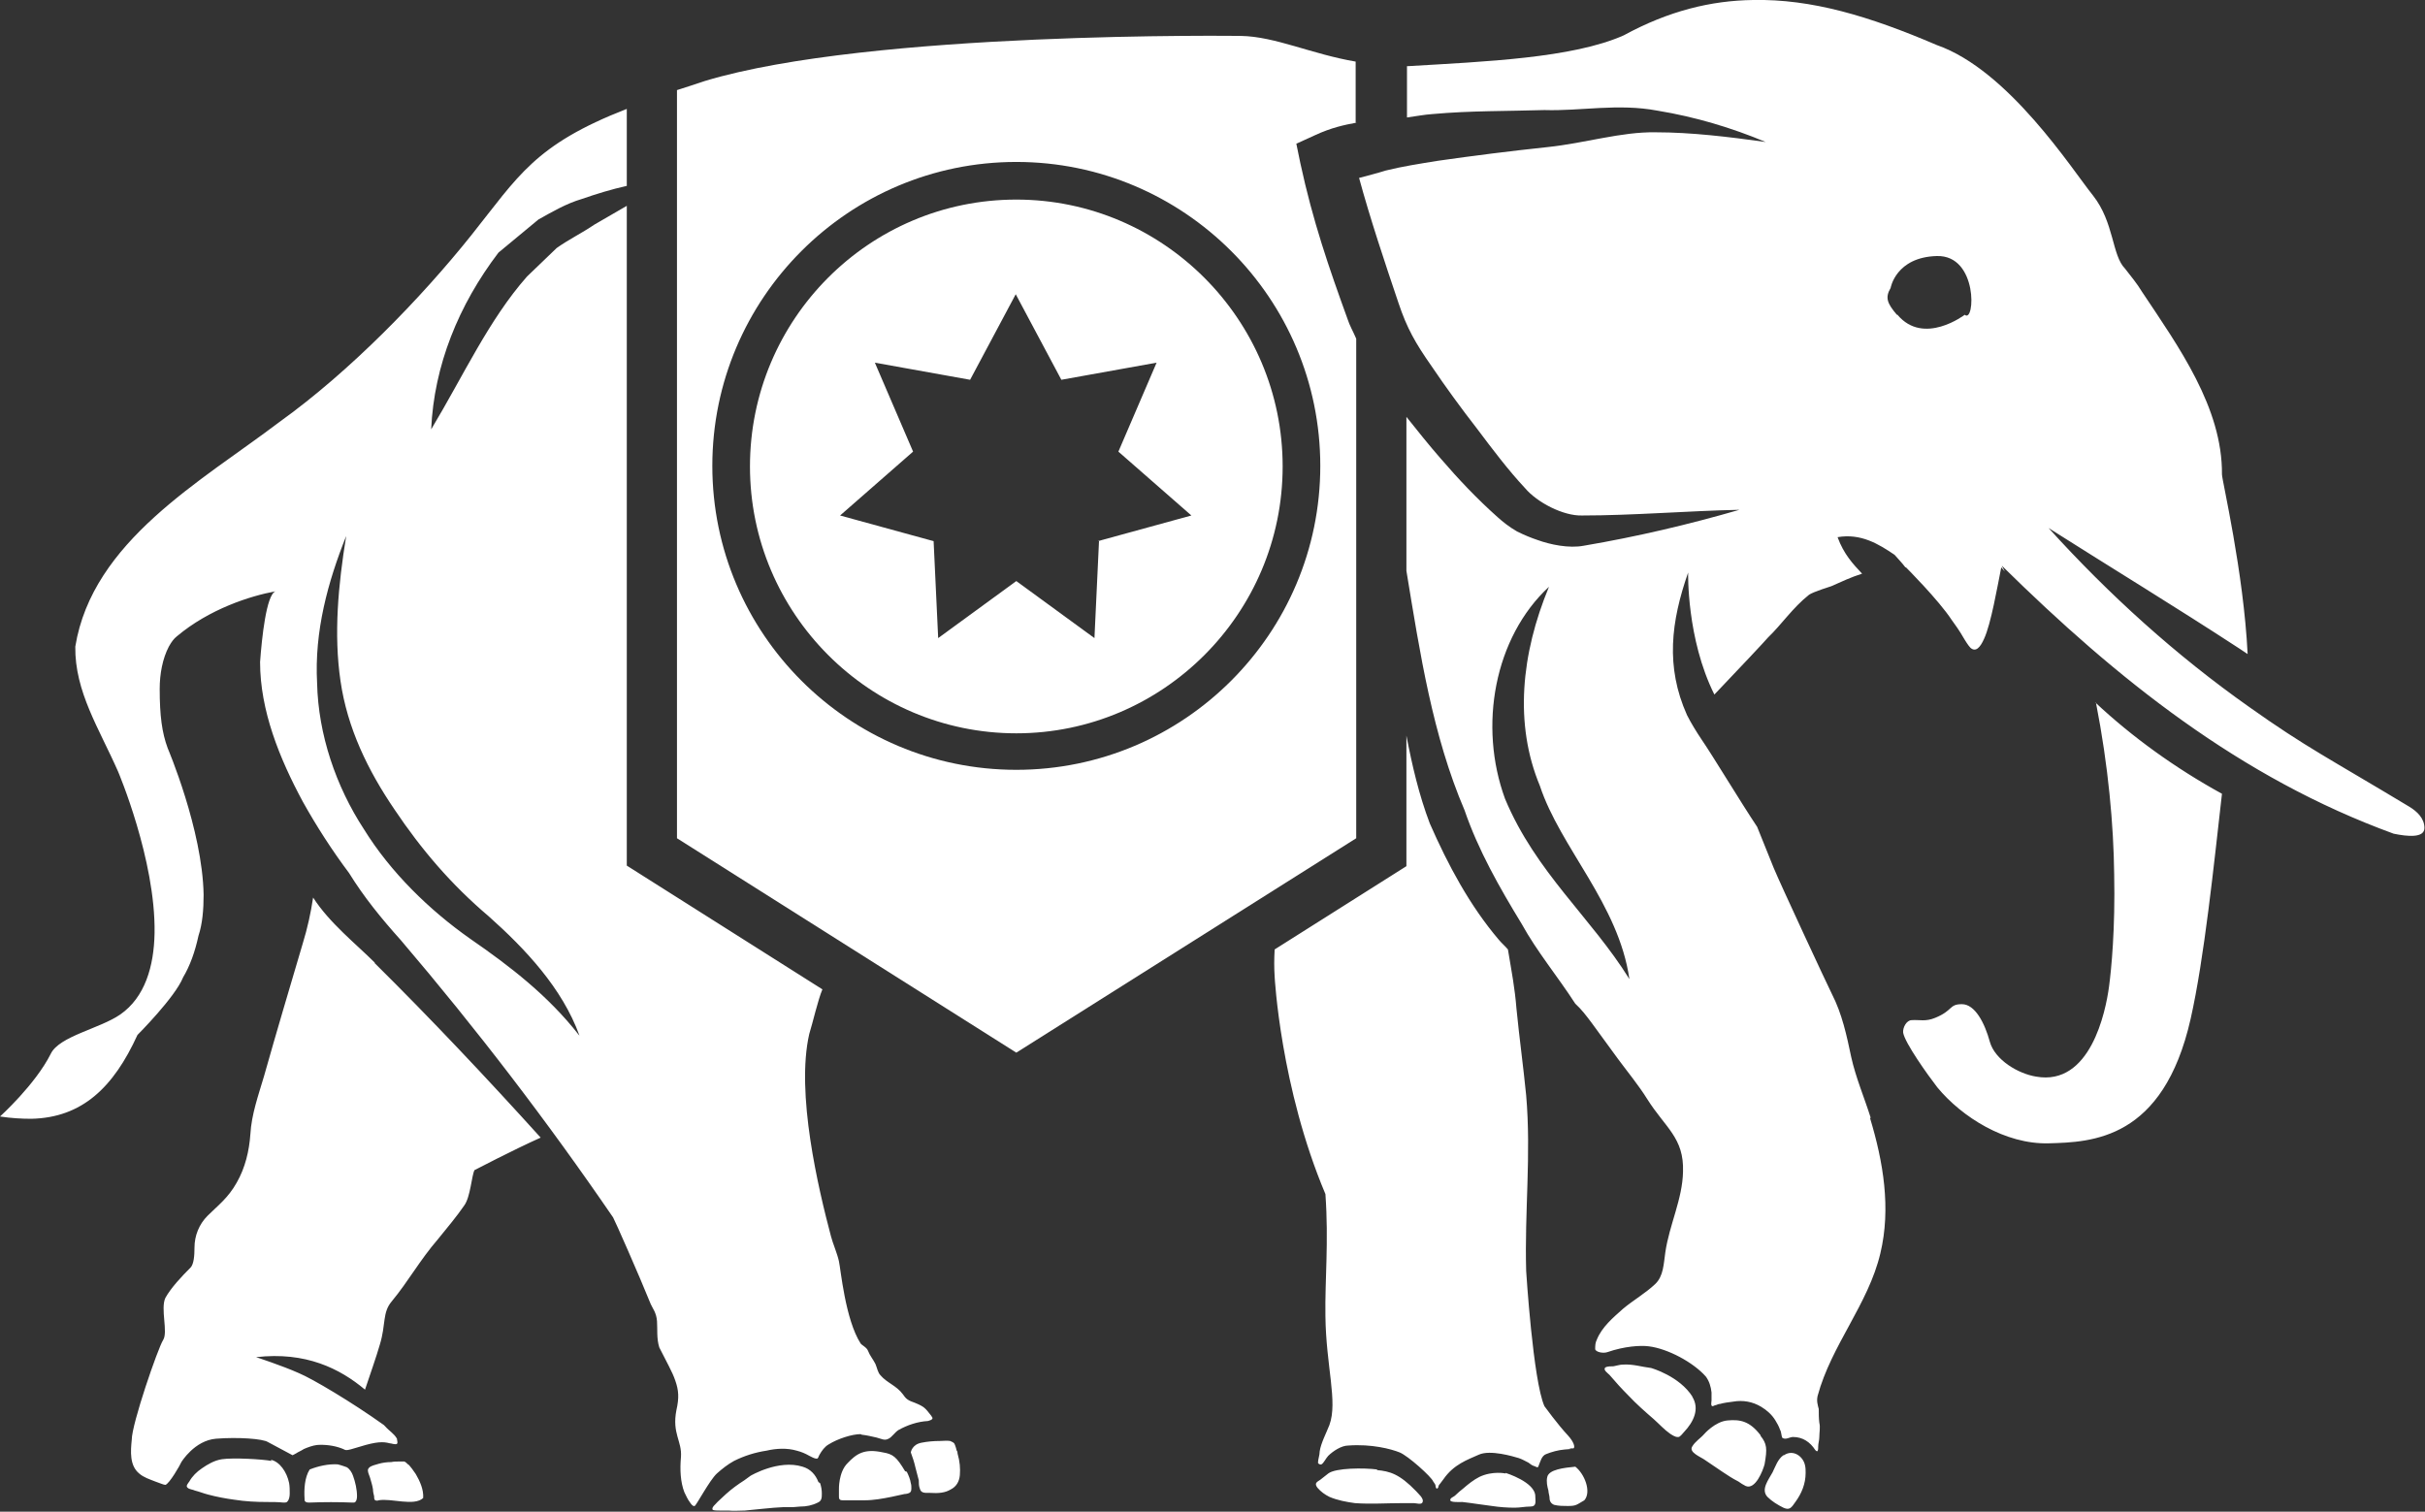
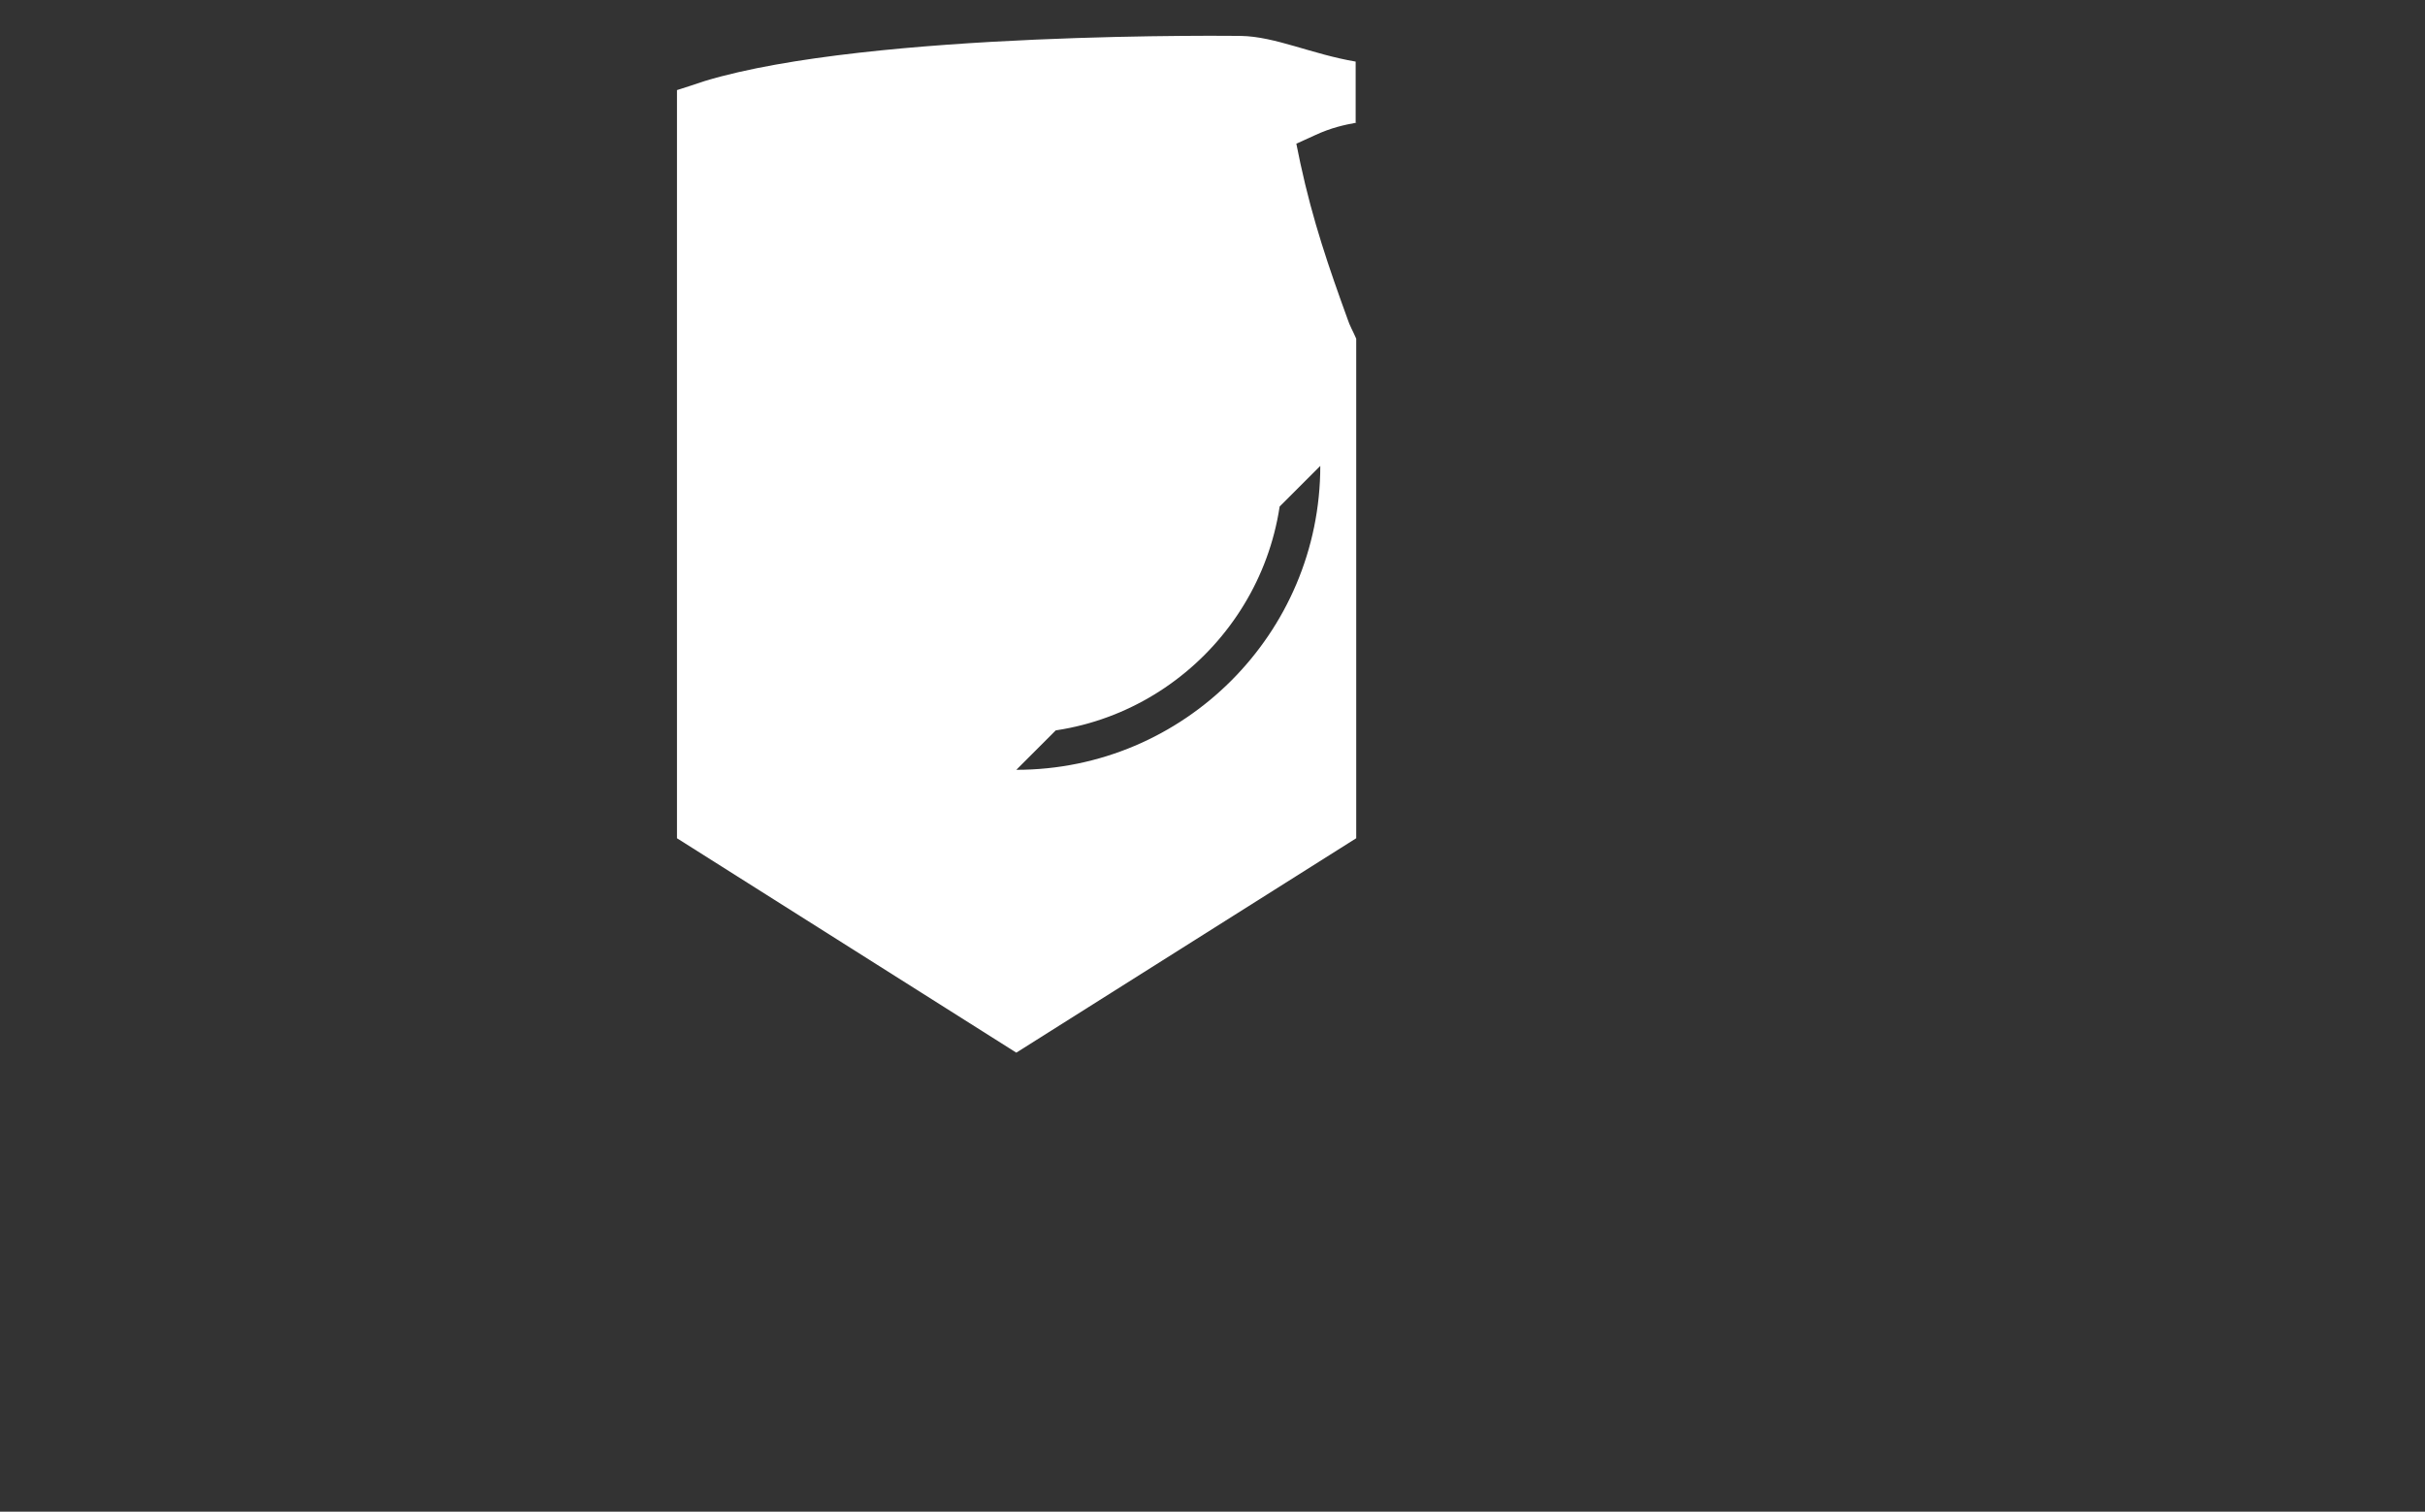
<svg xmlns="http://www.w3.org/2000/svg" id="Ebene_2" data-name="Ebene 2" viewBox="0 0 42.52 26.51">
  <rect x="0" y="0" width="42.52" height="26.51" fill="#333333" stroke="none" />
  <defs>
    <style>
      .cls-1 {
        fill: #fff;
        stroke-width: 0px;
      }
    </style>
  </defs>
  <g id="Artwork">
    <g id="Hamburg">
-       <path id="Hamburg-2" data-name="Hamburg" class="cls-1" d="M17.82,3.5c-2.58,0-4.67,2.1-4.67,4.68s2.1,4.68,4.67,4.68,4.67-2.1,4.67-4.68-2.1-4.68-4.67-4.68ZM19.27,9.49l-.08,1.7-1.37-1-1.37,1-.08-1.7-1.64-.45,1.28-1.12-.67-1.56,1.67.3.8-1.5.8,1.5,1.67-.3-.67,1.56,1.28,1.12-1.64.45ZM23.77,2.15v-1.07c-.77-.13-1.41-.44-2.01-.45,0,0-6.49-.09-9.4.79-.18.06-.33.11-.49.16v13.12l5.95,3.76,5.96-3.76V5.94c-.05-.12-.12-.24-.15-.34-.33-.91-.61-1.72-.83-2.74l-.07-.34.33-.15c.28-.13.51-.18.73-.22ZM23.15,8.17c0,2.94-2.39,5.33-5.33,5.33s-5.33-2.39-5.33-5.33,2.39-5.33,5.33-5.33,5.33,2.39,5.33,5.33Z" />
-       <path id="Elephant" class="cls-1" d="M14.38,26.01c.02.06.03.12.03.18,0,.07,0,.13-.07.16-.1.05-.2.07-.31.07-.04,0-.08.01-.12.01-.06,0-.11,0-.17,0-.23.01-.45.04-.68.06-.1,0-.19.01-.29,0-.05,0-.1,0-.15,0-.03,0-.09,0-.12-.01-.04-.04.06-.11.08-.14.05-.05.1-.09.15-.14.1-.09.21-.17.32-.24.04-.03.07-.05.11-.08,0,0,.49-.29.91-.16.14.04.23.14.28.27ZM16.77,25.42s-.02-.08-.04-.11c-.02-.02-.05-.03-.07-.04-.06-.01-.12,0-.18,0-.11,0-.22.01-.32.03-.17.03-.19.17-.19.17.03.08.06.17.08.26.02.07.04.15.06.23,0,.05,0,.1.02.15.02.08.1.07.17.07.16.01.27,0,.37-.06.1-.05.15-.14.16-.25.01-.12,0-.24-.04-.38,0-.03-.01-.05-.02-.06ZM6.58,16.89c-.34-.34-.8-.7-1.09-1.15-.04.27-.1.54-.18.8-.23.78-.46,1.55-.68,2.33-.1.34-.22.67-.24,1.02-.02.29-.09.59-.24.85-.15.27-.34.41-.51.58-.15.15-.23.35-.23.56,0,.13-.01.29-.07.35-.15.15-.34.35-.44.53-.09.19.05.6-.04.74-.09.14-.55,1.47-.55,1.75-.02.2-.04.45.13.59.08.07.18.1.28.14.06.02.15.06.18.06.07-.02.26-.35.28-.4,0,0,.23-.38.61-.41.38-.03.82,0,.91.06,0,0,.26.14.43.23,0,0,.08-.04.09-.05.04-.02.08-.04.11-.06.07-.03.15-.06.23-.07.14-.01.3.01.43.06.09.03.03.06.32-.03.29-.09.41-.09.52-.06.03,0,.1.03.13.01.02-.02,0-.06,0-.09-.05-.09-.13-.13-.21-.22,0,0-.01-.01-.02-.02-.56-.4-1.25-.81-1.49-.91-.29-.13-.75-.28-.75-.28.87-.1,1.47.2,1.91.57.08-.24.2-.58.26-.79.11-.36.04-.56.21-.76.29-.35.49-.72.81-1.09.17-.21.33-.4.46-.59.11-.15.13-.53.18-.62,0,0,.67-.35,1.16-.57-.95-1.05-1.92-2.08-2.92-3.07ZM15.87,25.8c-.15-.25-.21-.3-.39-.33-.32-.07-.46.02-.62.19-.16.16-.15.46-.15.46,0,.04,0,.08,0,.12,0,.02,0,.04.01.05.01.02.04.02.08.02.04,0,.08,0,.12,0,.08,0,.16,0,.24,0,.16,0,.32-.03.47-.06.08-.02.15-.03.23-.05.03,0,.08-.01.1-.03.02-.02.02-.05.02-.07,0-.03,0-.06-.01-.09-.01-.07-.04-.14-.07-.2ZM6.08,25.73s-.11-.04-.16-.05c-.16-.01-.34.03-.49.09-.09.14-.1.35-.09.51,0,.02,0,.04.01.05.02.02.05.02.08.02.25-.01.5-.01.74,0,.01,0,.03,0,.04,0,.04-.01.05-.07.05-.11,0-.12-.03-.25-.07-.36-.02-.06-.06-.12-.11-.15ZM7.16,25.69s-.04-.05-.07-.06c-.03,0-.06,0-.09,0-.05,0-.09,0-.14.01-.07,0-.15.01-.22.03-.06.02-.13.03-.17.07-.01.01-.02.03-.02.04,0,.05.03.1.04.14.02.07.04.13.05.2,0,.04.01.08.02.12,0,.02,0,.05.01.06.01.02.05.02.07.01.22-.04.62.11.78-.04.01-.15-.06-.3-.13-.42-.04-.06-.09-.13-.14-.18ZM4.76,25.62c-.15-.03-.67-.06-.87-.03-.13.02-.25.09-.35.16-.09.06-.17.14-.22.23-.02.03-.07.08-.03.11.03.03.09.03.13.05.08.02.15.05.23.07.15.04.31.07.46.09.19.03.38.04.57.04.1,0,.19,0,.29.01.03,0,.06,0,.07-.02.03-.03.04-.09.04-.14,0-.06,0-.12-.01-.18-.04-.2-.17-.38-.32-.41ZM24.15,25.77c-.23-.03-.73-.03-.86.07-.05.04-.09.07-.14.11-.06.04-.11.06-.05.14.06.07.13.12.21.16,0,0,0,0,0,0,.14.06.3.09.45.11.28.02.55,0,.83,0,.07,0,.13,0,.2,0,.04,0,.13.03.15-.01.04-.07-.08-.16-.11-.2-.29-.3-.46-.35-.69-.37ZM15.09,25.15c-.15,0-.4.08-.56.18-.07.04-.12.11-.16.18-.02.03-.02.07-.05.07-.04,0-.09-.03-.13-.05-.07-.04-.14-.07-.22-.09-.17-.05-.36-.04-.53,0-.2.03-.39.09-.57.18-.11.06-.21.14-.3.22-.13.12-.36.56-.39.57-.03.01-.06-.03-.08-.06-.04-.05-.07-.12-.1-.18-.07-.18-.08-.4-.06-.62.02-.28-.16-.41-.08-.82.05-.22.04-.35-.02-.52-.05-.15-.15-.32-.28-.58-.05-.16-.03-.32-.04-.46-.01-.15-.08-.23-.11-.3-.21-.52-.63-1.47-.66-1.52,0,0,0,0,0,0-1.15-1.68-2.39-3.3-3.72-4.86-.35-.39-.65-.76-.91-1.18-.3-.4-.57-.82-.81-1.25-.41-.76-.75-1.6-.75-2.45.03-.42.11-1.18.27-1.24-.44.08-1.16.31-1.73.79-.05.04-.09.09-.14.18-.11.21-.16.48-.16.74,0,.47.04.77.14,1.04,0,0,.61,1.43.63,2.57,0,.26-.02.51-.09.72-.06.28-.15.53-.27.73-.14.35-.8,1.01-.8,1.01-.42.92-.97,1.45-1.86,1.47-.17,0-.35-.01-.55-.04,0,0,.62-.56.89-1.1.15-.31.86-.44,1.22-.69.43-.3.59-.84.6-1.43.02-1.28-.64-2.83-.64-2.83-.33-.75-.76-1.4-.75-2.19.3-1.85,2.21-2.9,3.58-3.94,1.24-.89,2.48-2.17,3.36-3.27.83-1.04,1.11-1.59,2.73-2.22v1.35c-.27.06-.53.14-.79.23-.27.08-.51.22-.76.36l-.7.58c-.7.92-1.13,1.98-1.18,3.1.57-.95,1.01-1.92,1.68-2.68l.52-.5c.21-.15.44-.26.66-.41l.57-.33v11.57l3.43,2.17c-.08.19-.17.59-.23.78-.24,1.04.16,2.72.38,3.55.03.12.11.3.14.44.03.13.11,1.02.38,1.44.02.03.11.07.13.13.03.08.09.15.13.23.03.07.04.15.09.2.11.13.28.18.39.33.02.03.05.07.08.09.04.03.08.04.13.06.17.07.18.09.29.23,0,.01.02.02.02.04,0,.03-.05.04-.08.05-.18.01-.36.07-.52.16-.06.04-.12.13-.17.15-.07.04-.13,0-.21-.02-.09-.02-.17-.04-.26-.05ZM10.16,18.16c-.3-.83-.95-1.52-1.59-2.09-.66-.56-1.18-1.17-1.65-1.87-.47-.69-.83-1.43-.95-2.26-.12-.82-.04-1.68.1-2.54-.32.8-.56,1.67-.51,2.58.02.9.33,1.81.82,2.56.47.76,1.15,1.42,1.86,1.92.71.49,1.37,1,1.91,1.69ZM32.79,19.61c.23.76.37,1.58.18,2.37-.21.89-.86,1.61-1.1,2.5-.02.09,0,.15.02.23,0,.08,0,.16.01.24.02.08,0,.17,0,.25,0,.06-.02.11-.02.17,0,.03,0,.08-.02.08-.01,0-.02-.01-.03-.02-.09-.14-.22-.23-.39-.23-.06,0-.12.05-.18.02-.01,0-.02-.03-.02-.04-.01-.04-.01-.08-.03-.11-.02-.06-.05-.11-.08-.16-.06-.1-.15-.18-.25-.24-.15-.09-.32-.12-.49-.09-.08.01-.16.02-.23.04-.02,0-.05.01-.07.02-.02,0-.05.02-.06.02-.04,0-.02-.08-.02-.1,0-.05,0-.09,0-.14-.01-.1-.04-.2-.1-.28-.22-.25-.67-.49-1-.53-.15-.02-.43,0-.72.1-.08.03-.21,0-.22-.05,0-.06,0-.11.03-.17.09-.22.28-.38.46-.54.18-.15.39-.27.56-.43.15-.14.15-.36.18-.56.07-.48.3-.93.31-1.41.02-.6-.31-.77-.63-1.28-.15-.24-.34-.47-.51-.7-.15-.21-.31-.42-.46-.63-.09-.12-.18-.24-.29-.34-.31-.48-.67-.91-.94-1.4-.39-.64-.76-1.29-1-1.99-.56-1.31-.78-2.74-1.02-4.2v-2.7c.2.25.39.49.6.73.31.36.63.7,1,1.03.09.08.2.17.34.25.12.06.24.11.36.15.22.08.55.15.81.1.94-.16,1.83-.37,2.73-.63-.93.02-1.87.1-2.76.1-.33.01-.79-.23-1-.48-.29-.31-.57-.68-.84-1.04-.28-.36-.55-.73-.8-1.1-.28-.4-.43-.66-.58-1.11-.24-.71-.5-1.49-.69-2.19.15-.04.31-.08.47-.13.28-.07.6-.12.91-.17.63-.09,1.26-.17,1.92-.24.67-.07,1.29-.27,1.9-.26.63,0,1.28.08,1.93.17-.6-.25-1.23-.44-1.9-.55-.69-.13-1.35.01-1.98-.01-.64.02-1.3.01-1.96.07-.15.01-.3.04-.45.06v-.9s.01,0,.02,0c1.34-.08,2.88-.14,3.78-.54C29.26.19,30,.01,30.74,0c1.02-.02,2.03.28,3.22.79,1.26.44,2.37,2.18,2.74,2.64.37.47.33,1.05.56,1.28.1.13.21.26.3.41.64.96,1.41,2.03,1.4,3.2,0,.1.38,1.71.45,3.15-.05-.03-.1-.07-.15-.1-1.15-.75-2.22-1.4-3.34-2.11,1.06,1.17,2.23,2.23,3.52,3.14,1,.71,1.4.9,2.81,1.75.13.08.26.2.26.37,0,.18-.3.15-.54.1-2.69-.98-4.85-2.71-6.87-4.7.01.03.04.07.05.1-.04-.05-.06-.07-.06-.07-.07.35-.18.99-.3,1.25-.07.16-.15.24-.24.16-.04-.04-.1-.14-.1-.14-.11-.19-.16-.25-.23-.35-.23-.35-.8-.92-.8-.92,0,0-.01,0-.01,0-.06-.08-.13-.15-.19-.22-.28-.19-.59-.38-1-.31.11.3.27.47.43.64-.19.06-.36.14-.54.22,0,0-.32.1-.39.15-.29.23-.48.52-.72.75h0c-.05.06-.51.55-.94,1-.49-.98-.46-2.14-.46-2.14-.3.86-.4,1.65-.02,2.5.07.14.17.3.25.42.2.29.68,1.09.98,1.54.1.24.19.48.29.72.12.29.93,2.03,1.02,2.21.18.35.26.73.34,1.11.08.36.23.71.34,1.06ZM33.27,5.52c.46.55,1.18,0,1.18,0,.18.16.24-1.05-.49-1.03-.72.02-.81.56-.81.56-.1.17-.06.27.11.47ZM28.57,17.17c-.19-1.32-1.21-2.3-1.57-3.39-.45-1.08-.33-2.31.16-3.49-.96.89-1.24,2.44-.77,3.72.54,1.29,1.51,2.08,2.18,3.16ZM31.27,25.52c-.1.07-.14.2-.19.3-.07.13-.21.3-.09.43.08.08.18.14.28.19.11.05.14,0,.21-.1.11-.15.18-.32.18-.51,0-.04,0-.09-.01-.13-.03-.16-.21-.29-.37-.18ZM29.68,24.5c-.23-.37-.73-.51-.73-.51-.17-.02-.31-.07-.49-.06-.06,0-.11.02-.17.03-.04,0-.11,0-.14.02-.05.04.04.1.07.13.11.13.22.25.33.36.14.15.3.29.45.42.09.08.18.18.28.25.03.02.09.06.13.06,0,0,.02,0,.02,0,.03,0,.08-.07.1-.09.16-.17.28-.4.14-.62ZM36.75,12.32c.22,1.12.31,2.16.32,3.01.02.96-.05,1.67-.09,1.97-.06.45-.33,1.75-1.28,1.58-.31-.05-.72-.29-.81-.61-.09-.33-.26-.66-.49-.66s-.15.11-.47.24c-.17.07-.27.03-.41.04-.09,0-.16.13-.15.22.03.18.43.74.6.96.43.52,1.19,1,1.95.98.76-.02,2.01-.06,2.49-2.18.24-1.06.41-2.72.55-3.95-.82-.45-1.58-1-2.22-1.6ZM30.87,25.17c-.19-.25-.36-.28-.58-.26s-.41.24-.41.24c-.06.07-.16.13-.21.22-.06.1.15.18.22.23.1.07.21.14.31.21.09.06.18.12.28.17.04.03.09.06.13.08.17.07.3-.27.33-.38.05-.28.04-.36-.07-.5ZM27.51,25.4s.06,0,.08,0c.03-.02.01-.11-.1-.23-.17-.18-.41-.51-.41-.51-.2-.45-.32-2.37-.32-2.37-.03-1.04.09-2.04,0-3.08-.05-.51-.12-1.01-.17-1.52-.03-.37-.08-.62-.15-1.04-.05-.06-.11-.11-.16-.17-.51-.6-.89-1.31-1.21-2.04-.19-.5-.31-1.02-.41-1.54v2.29l-2.31,1.46c-.01.17-.01.32,0,.48,0,0,.1,1.94.89,3.81.06.84-.01,1.5,0,2.14.01.88.22,1.5.07,1.91-.05.13-.15.32-.17.46,0,.07-.03.14-.03.2,0,.02.04.04.06.03.04-.02.08-.11.12-.15.08-.08.23-.18.35-.18.41-.03.75.06.9.12.15.06.56.43.59.51.01.02.04.05.04.07,0,.03.02.09.05.03,0-.02.01-.04.03-.06.02-.03.04-.05.06-.08.18-.26.42-.34.62-.43.2-.09.6.03.7.06.06.02.11.05.17.08.03.02.06.05.1.06.01,0,.04.02.05.02.02,0,.02,0,.03-.03.03-.07.05-.17.13-.2.1-.04.21-.07.32-.08.04,0,.08-.01.12-.01ZM27.63,25.72s0,0,0,0c-.21.02-.47.05-.5.18-.02.08,0,.17.02.24,0,.04.02.09.02.13,0,.06.03.1.08.12.08.02.16.02.24.02.15,0,.15-.02.29-.1,0,0,0,0,0,0,.13-.15,0-.47-.16-.59,0,0,0,0,0,0ZM26.4,25.84s-.23-.05-.46.06c-.1.05-.2.13-.28.2-.05.04-.1.08-.15.13-.02.02-.09.04-.08.08,0,.04.17.03.21.03.18.02.35.05.52.07.13.02.27.03.4.03.09,0,.18-.02.27-.02.12,0,.09-.09.09-.18,0-.25-.52-.41-.52-.41Z" />
+       <path id="Hamburg-2" data-name="Hamburg" class="cls-1" d="M17.82,3.5c-2.58,0-4.67,2.1-4.67,4.68s2.1,4.68,4.67,4.68,4.67-2.1,4.67-4.68-2.1-4.68-4.67-4.68ZM19.27,9.49l-.08,1.7-1.37-1-1.37,1-.08-1.7-1.64-.45,1.28-1.12-.67-1.56,1.67.3.8-1.5.8,1.5,1.67-.3-.67,1.56,1.28,1.12-1.64.45ZM23.77,2.15v-1.07c-.77-.13-1.41-.44-2.01-.45,0,0-6.49-.09-9.4.79-.18.06-.33.11-.49.16v13.12l5.95,3.76,5.96-3.76V5.94c-.05-.12-.12-.24-.15-.34-.33-.91-.61-1.72-.83-2.74l-.07-.34.33-.15c.28-.13.51-.18.73-.22ZM23.15,8.17c0,2.94-2.39,5.33-5.33,5.33Z" />
    </g>
  </g>
</svg>